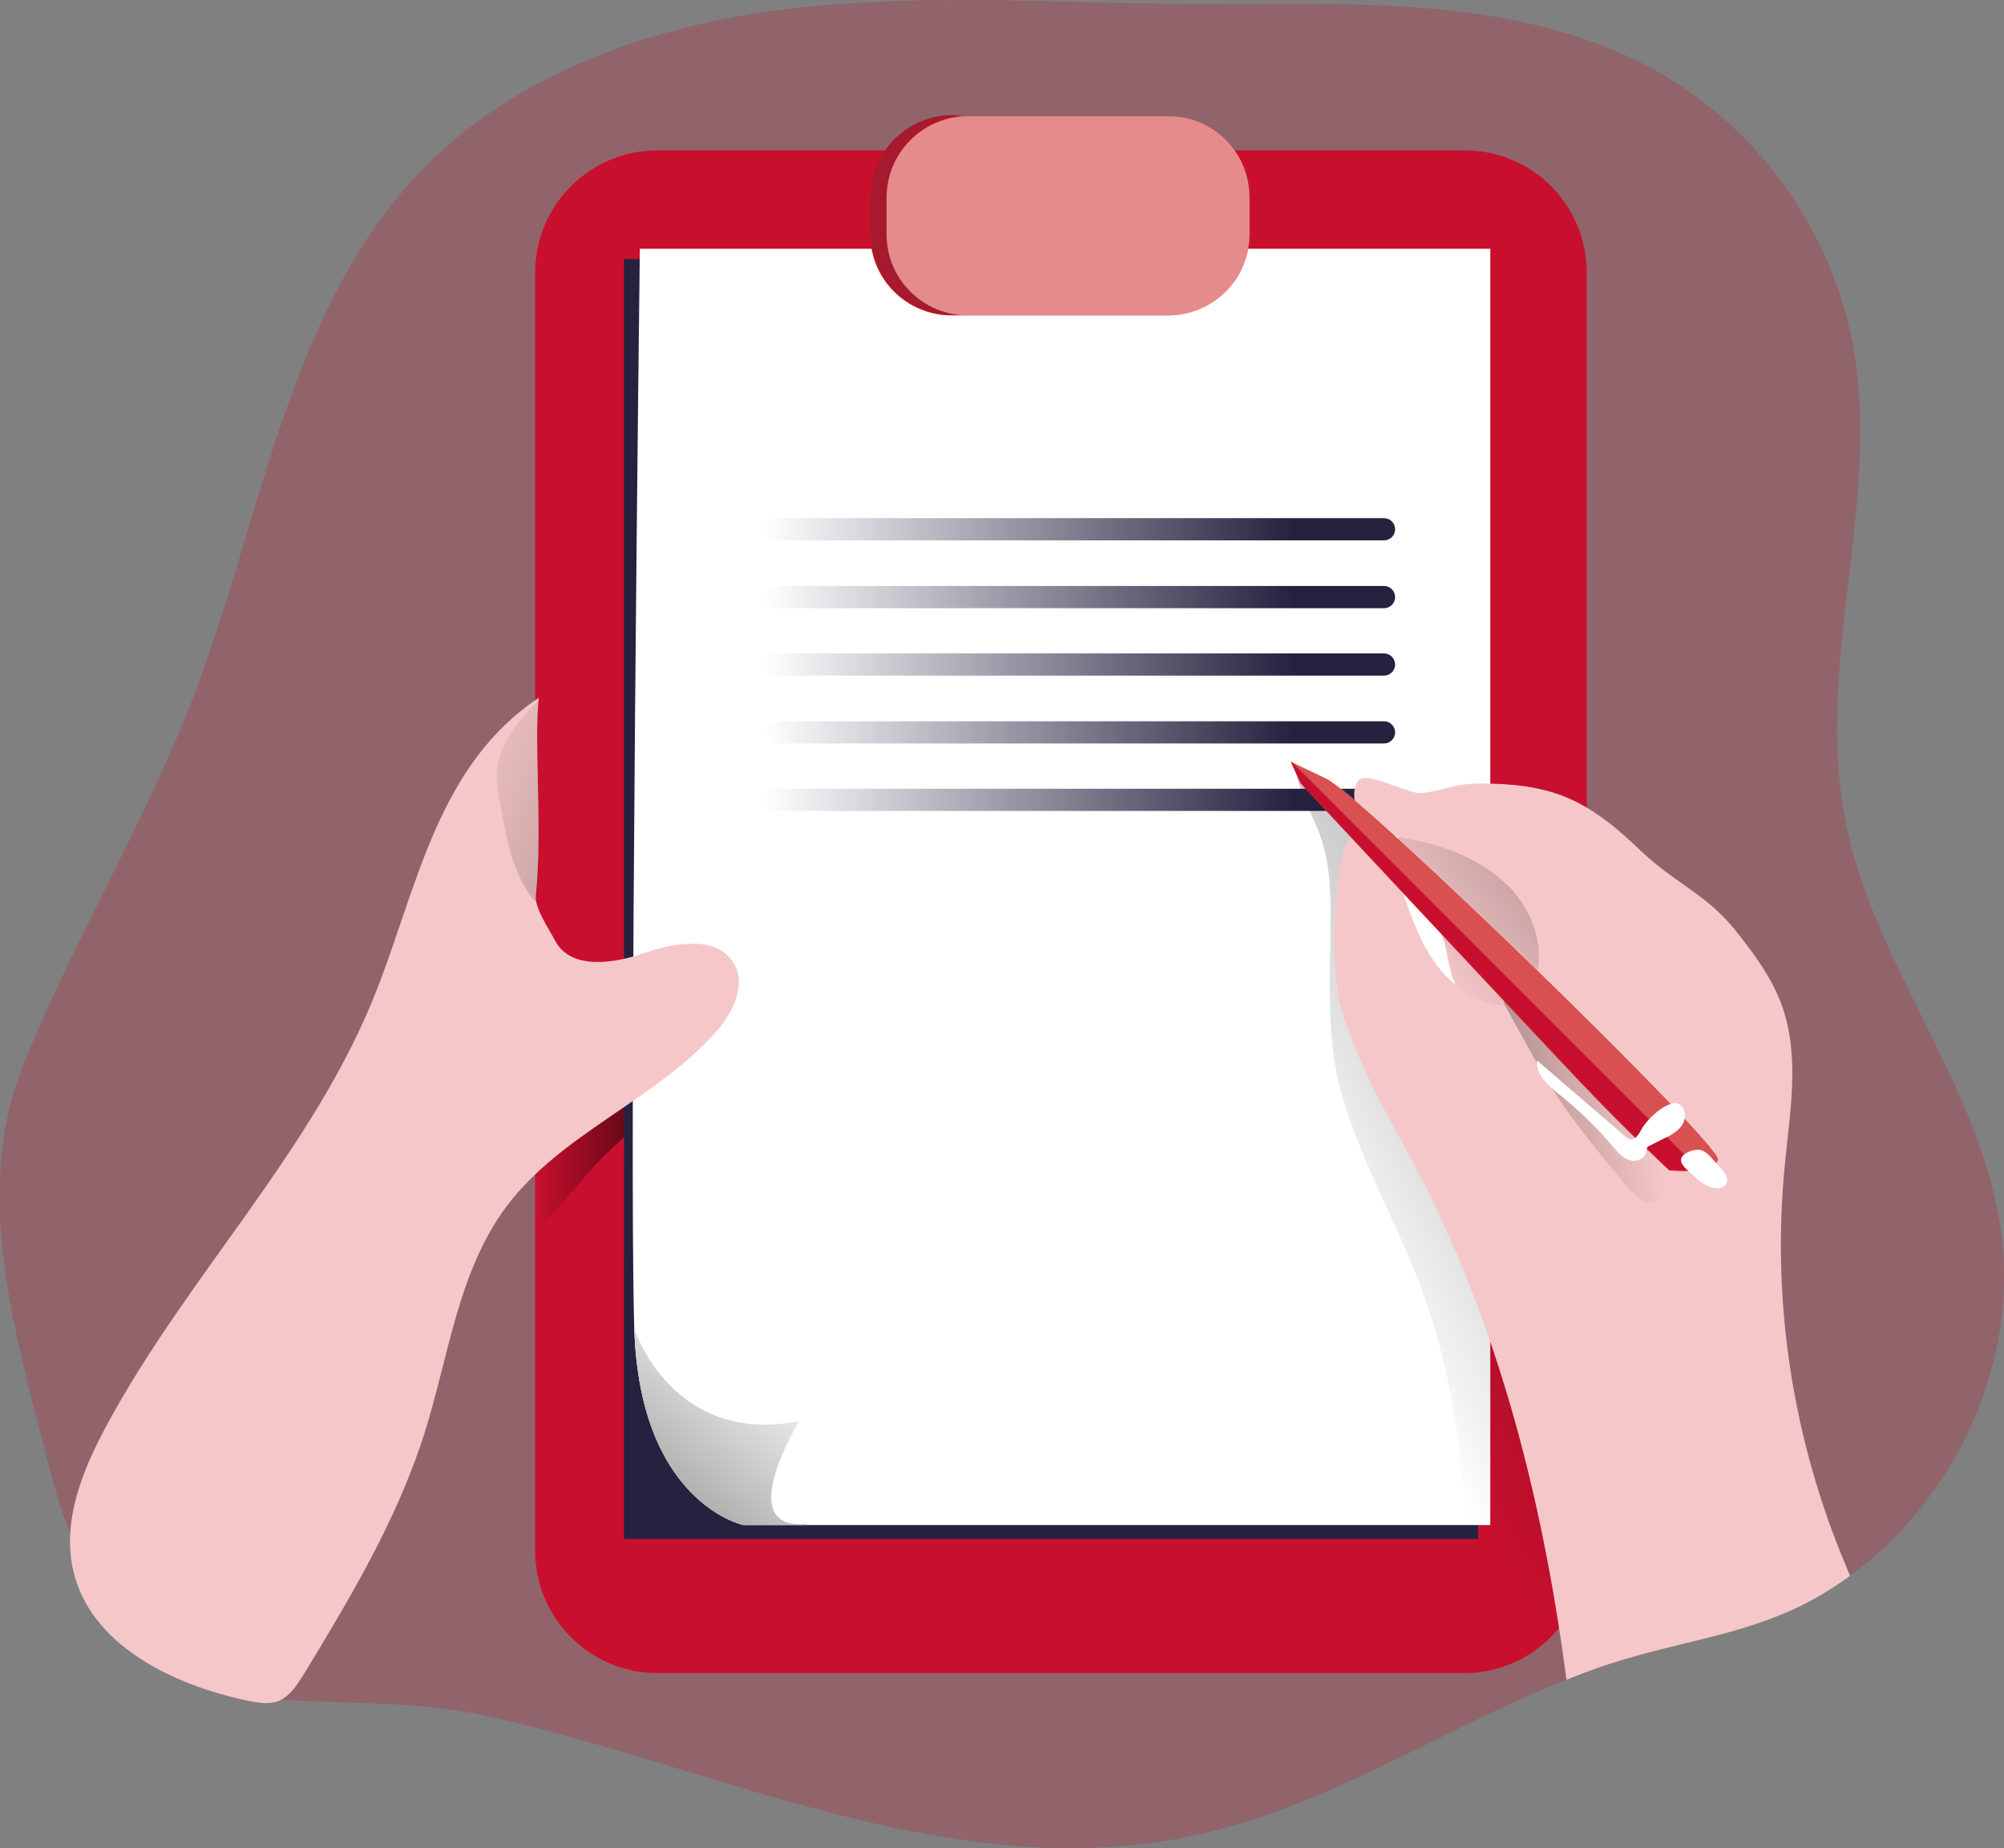
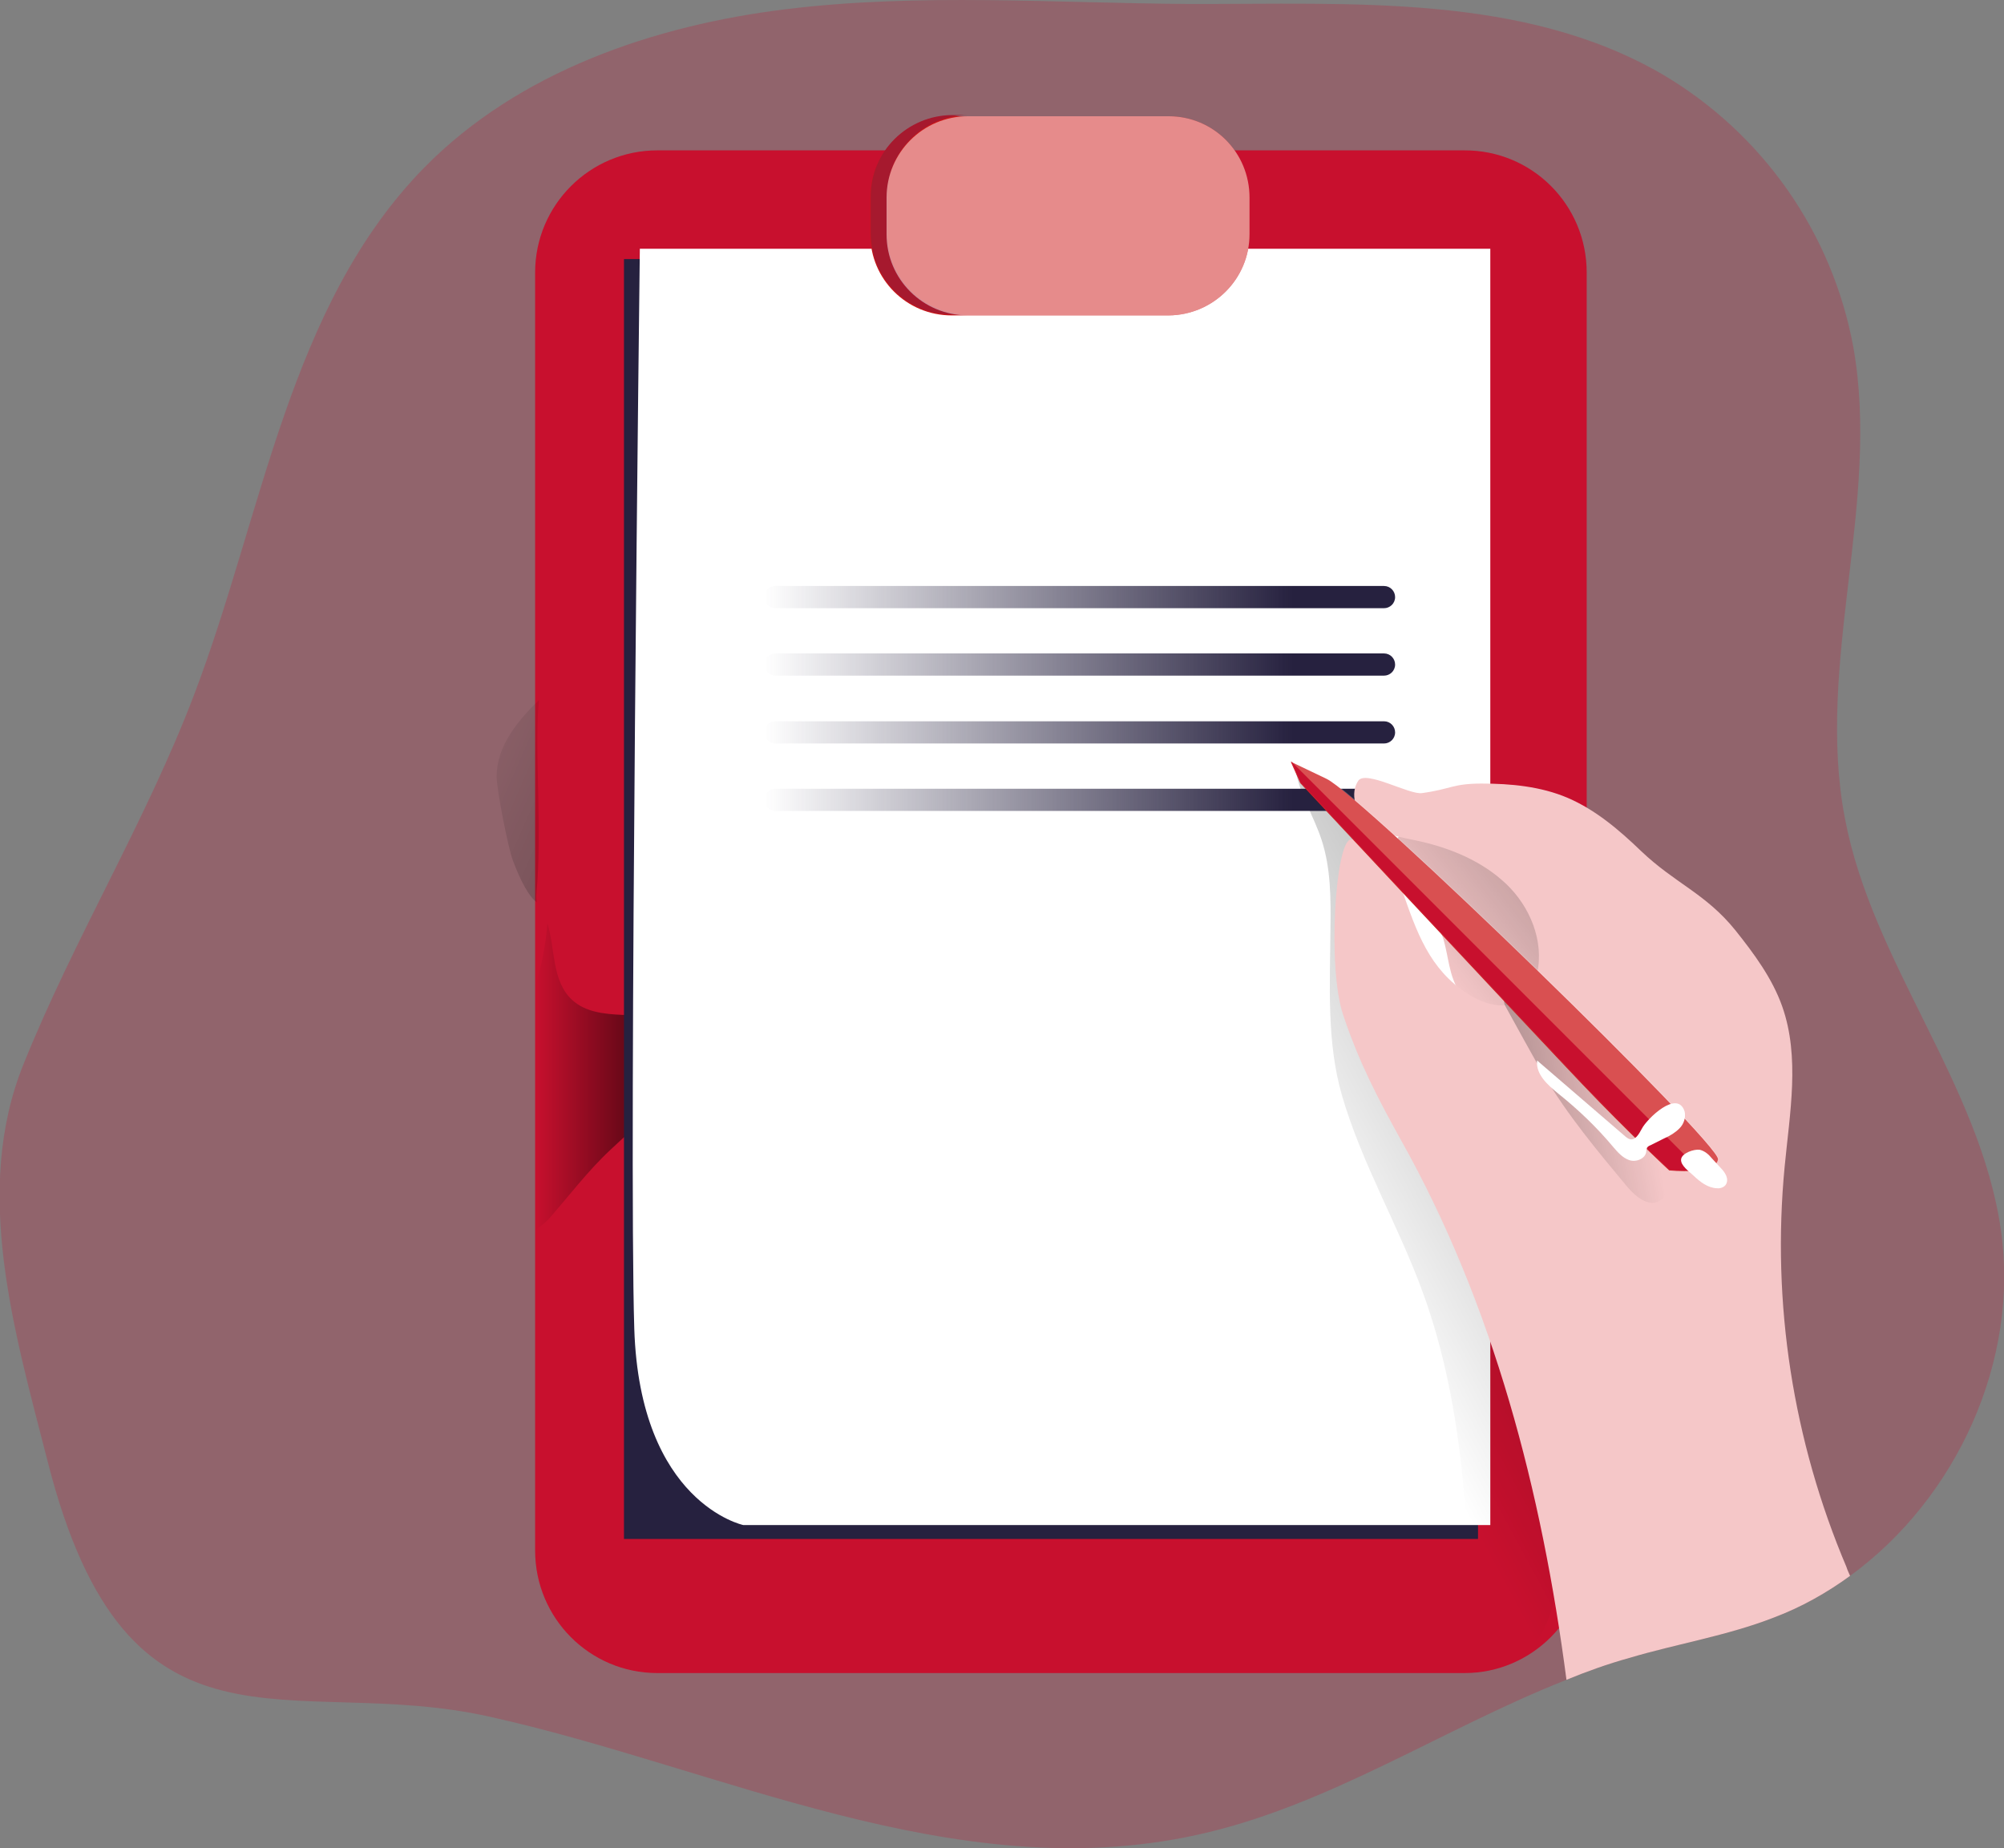
<svg xmlns="http://www.w3.org/2000/svg" version="1.1" id="Layer_1" x="0px" y="0px" viewBox="0 0 505.2 465.8" style="enable-background:new 0 0 505.2 465.8;" xml:space="preserve">
  <rect x="0" y="0" width="505.2" height="465.8" fill="#808080" stroke="none" />
  <style type="text/css">
	.st0{opacity:0.24;fill:#C8102E;enable-background:new    ;}
	.st1{fill:#C8102E;}
	.st2{fill:url(#SVGID_1_);}
	.st3{fill:#26213F;}
	.st4{fill:#FFFFFF;}
	.st5{fill:#F5C7C8;}
	.st6{fill:url(#SVGID_2_);}
	.st7{fill:url(#SVGID_3_);}
	.st8{fill:url(#SVGID_4_);}
	.st9{fill:url(#SVGID_5_);}
	.st10{fill:url(#SVGID_6_);}
	.st11{fill:url(#SVGID_7_);}
	.st12{fill:url(#SVGID_8_);}
	.st13{fill:url(#SVGID_9_);}
	.st14{fill:#CC1617;}
	.st15{fill:#A6192E;}
	.st16{opacity:0.5;fill:#FFFFFF;}
	.st17{fill:url(#SVGID_10_);}
	.st18{fill:url(#SVGID_11_);}
	.st19{opacity:0.25;fill:#FFFFFF;}
</style>
  <title>Take a Note 2</title>
  <path class="st0" d="M466.4,397.2c-5.9,4.3-12.3,7.9-19.2,10.5c-11.8,4.6-24.4,6.6-36.5,10.2c-5.4,1.5-10.7,3.4-15.8,5.5  c-31.4,12.4-60.2,31.9-93.2,39.1c-61.1,13.4-120.3-17-178.7-29.9c-50.1-11-90.8,15.3-111-64.3c-8.5-33.1-18.9-68.2-6.1-100  s30.8-61.1,43-93.1C66.3,129.6,72.8,77,107,42.2c23.7-24.1,57.7-35.8,91.3-39.9S266,0.8,299.8,1c40.8,0.1,84.2-2.7,119.4,17.8  c25.2,14.9,42.7,39.9,48,68.6c7,39.2-9.6,79.8-2.1,118.9c6.9,36.4,34,66.9,39.3,103.6C509.2,343,493.2,377.7,466.4,397.2z" />
  <path class="st1" d="M400,68.7v322.1c0,17-13.8,30.9-30.8,30.9l0,0H165.7c-17,0-30.8-13.8-30.8-30.9c0,0,0,0,0,0V68.7  c0-17,13.8-30.8,30.8-30.8h203.4C386.2,37.8,400,51.6,400,68.7z" />
  <linearGradient id="SVGID_1_" gradientUnits="userSpaceOnUse" x1="156.18" y1="189.99" x2="206.19" y2="189.99" gradientTransform="matrix(1 0 0 -1 -21.29 461.3)">
    <stop offset="0" style="stop-color:#010101;stop-opacity:0" />
    <stop offset="0.95" style="stop-color:#010101" />
  </linearGradient>
  <path class="st2" d="M184.9,253.8c-6.1,15-19.4,25.1-30.9,35.9c-5.9,5.5-10.5,11.7-15.8,17.7c-1,1-2.1,1.9-3.3,2.6v-61.3  c1.6-5.2,2.7-10.6,3.1-16c2,6.6,1.1,14.6,6.2,19.3c3.3,3.1,8.1,3.6,12.6,3.8C166.2,256.2,175.6,255.5,184.9,253.8z" />
  <rect x="157.3" y="65.3" class="st3" width="215.3" height="322.6" />
  <path class="st4" d="M375.7,62.7v321.7H187.4c0,0-26.1-5.5-27.5-49.5c-1.4-44,1.4-272.2,1.4-272.2L375.7,62.7z" />
  <path class="st5" d="M363.9,236.8c1.3,4.4,1.4,9.3,4,13.1c3.5,5.1,10.5,6.4,16.7,6.1c0.8,0,1.6-0.2,2.4-0.5c0.9-0.4,1.6-1.1,2.1-1.9  c3.8-5.1,3.7-12.3,1.9-18.4c-2.6-8.4-8.1-15.5-15.5-20.1c-4.1-2.5-21.6-9.9-23.5-3C350.3,218.1,362.1,230.8,363.9,236.8z" />
  <linearGradient id="SVGID_2_" gradientUnits="userSpaceOnUse" x1="380.644" y1="219.94" x2="512.594" y2="323.48" gradientTransform="matrix(1 0 0 -1 -21.29 461.3)">
    <stop offset="0" style="stop-color:#010101;stop-opacity:0" />
    <stop offset="0.47" style="stop-color:#010101;stop-opacity:0.47" />
    <stop offset="0.95" style="stop-color:#010101" />
  </linearGradient>
  <path class="st6" d="M363.9,236.8c1.3,4.4,1.4,9.3,4,13.1c3.5,5.1,10.5,6.4,16.7,6.1c0.8,0,1.6-0.2,2.4-0.5c0.9-0.4,1.6-1.1,2.1-1.9  c3.8-5.1,3.7-12.3,1.9-18.4c-2.6-8.4-8.1-15.5-15.5-20.1c-4.1-2.5-21.6-9.9-23.5-3C350.3,218.1,362.1,230.8,363.9,236.8z" />
  <linearGradient id="SVGID_3_" gradientUnits="userSpaceOnUse" x1="355.608" y1="144.763" x2="597.098" y2="275.454" gradientTransform="matrix(1 0 0 -1 -21.29 461.3)">
    <stop offset="0" style="stop-color:#010101;stop-opacity:0" />
    <stop offset="0.47" style="stop-color:#010101;stop-opacity:0.47" />
    <stop offset="0.95" style="stop-color:#010101" />
  </linearGradient>
  <path class="st7" d="M371,419.1c-0.7-31.5-1.5-63.7-12.3-93.3c-6.1-16.8-15.4-32.5-20.4-49.7c-3.9-13.5-3-27.9-2.9-42.1  c0.1-7.5,0.1-15.1-2.2-22.2c-2-6.2-5.8-11.9-6.7-18.4c8.7,6.4,18,13.4,21.2,23.8c1.5,5,1.5,10.4,2.3,15.6  c2.7,16.8,14.4,30.4,22.7,45.2c18.3,32.5,20.6,71.4,20.4,108.7c0,8.1-0.2,16.5-3.8,23.7S379,420.5,371,419.1z" />
-   <path class="st5" d="M180.3,260.3c-15.3,17.1-39,25.5-52.7,43.9c-12.2,16.4-14.5,37.9-20.7,57.4c-6.9,21.6-18.7,41.3-30.5,60.7  c-1.6,2.5-3.3,5.2-6.1,6.4c-2.4,1-5.1,0.5-7.7,0c-19.1-4-40-14.1-44.2-33.1c-2.7-12.2,2.3-24.8,8.2-35.8  c20.5-38.3,52.8-70.1,68.5-110.6c10.3-26.5,15.5-56.5,40.7-73.3c0,0.2,0,0.3,0,0.5c-1.2,10.5,1,33.1-0.7,49.2c0,0.6,0,1.2,0.1,1.8  l0,0c0.7,3.2,3.5,7.3,4.8,9.8c3.9,7.3,14.7,5.7,22.5,3s18.5-4.5,22.6,2.8C188.2,248.5,184.6,255.5,180.3,260.3z" />
-   <path class="st4" d="M203.4,384.1c-0.1,0.1-0.3,0.2-0.4,0.3h-15.6c0,0-26.1-5.5-27.5-49.5c0,0,9.4,29.6,41.6,23.3  C201.5,358.2,184.4,386,203.4,384.1z" />
  <linearGradient id="SVGID_4_" gradientUnits="userSpaceOnUse" x1="219.878" y1="122.711" x2="123.278" y2="3.381" gradientTransform="matrix(1 0 0 -1 -21.29 461.3)">
    <stop offset="0" style="stop-color:#010101;stop-opacity:0" />
    <stop offset="0.95" style="stop-color:#010101" />
  </linearGradient>
-   <path class="st8" d="M203.4,384.1c-0.1,0.1-0.3,0.2-0.4,0.3h-15.6c0,0-26.1-5.5-27.5-49.5c0,0,9.4,29.6,41.6,23.3  C201.5,358.2,184.4,386,203.4,384.1z" />
  <linearGradient id="SVGID_5_" gradientUnits="userSpaceOnUse" x1="192.64" y1="334.54" x2="351.74" y2="334.54" gradientTransform="matrix(1 0 0 -1 0 468)">
    <stop offset="0" style="stop-color:#26213F;stop-opacity:0" />
    <stop offset="0.838" style="stop-color:#26213F" />
  </linearGradient>
-   <path class="st9" d="M195.5,130.6h153.4c1.6,0,2.8,1.3,2.8,2.8l0,0c0,1.6-1.3,2.8-2.8,2.8H195.5c-1.6,0-2.8-1.3-2.8-2.8l0,0  C192.6,131.9,193.9,130.6,195.5,130.6z" />
  <linearGradient id="SVGID_6_" gradientUnits="userSpaceOnUse" x1="192.64" y1="317.49" x2="351.74" y2="317.49" gradientTransform="matrix(1 0 0 -1 0 468)">
    <stop offset="0" style="stop-color:#26213F;stop-opacity:0" />
    <stop offset="0.838" style="stop-color:#26213F" />
  </linearGradient>
  <path class="st10" d="M195.5,147.7h153.4c1.6,0,2.8,1.3,2.8,2.8l0,0c0,1.6-1.3,2.8-2.8,2.8H195.5c-1.6,0-2.8-1.3-2.8-2.8l0,0  C192.6,148.9,193.9,147.7,195.5,147.7z" />
  <linearGradient id="SVGID_7_" gradientUnits="userSpaceOnUse" x1="192.64" y1="300.45" x2="351.74" y2="300.45" gradientTransform="matrix(1 0 0 -1 0 468)">
    <stop offset="0" style="stop-color:#26213F;stop-opacity:0" />
    <stop offset="0.838" style="stop-color:#26213F" />
  </linearGradient>
  <path class="st11" d="M195.5,164.7h153.4c1.6,0,2.8,1.3,2.8,2.8l0,0c0,1.6-1.3,2.8-2.8,2.8H195.5c-1.6,0-2.8-1.3-2.8-2.8l0,0  C192.6,166,193.9,164.7,195.5,164.7z" />
  <linearGradient id="SVGID_8_" gradientUnits="userSpaceOnUse" x1="192.64" y1="283.4" x2="351.74" y2="283.4" gradientTransform="matrix(1 0 0 -1 0 468)">
    <stop offset="0" style="stop-color:#26213F;stop-opacity:0" />
    <stop offset="0.838" style="stop-color:#26213F" />
  </linearGradient>
  <path class="st12" d="M195.5,181.8h153.4c1.6,0,2.8,1.3,2.8,2.8l0,0c0,1.6-1.3,2.8-2.8,2.8H195.5c-1.6,0-2.8-1.3-2.8-2.8l0,0  C192.6,183,193.9,181.8,195.5,181.8z" />
  <linearGradient id="SVGID_9_" gradientUnits="userSpaceOnUse" x1="192.64" y1="266.35" x2="351.74" y2="266.35" gradientTransform="matrix(1 0 0 -1 0 468)">
    <stop offset="0" style="stop-color:#26213F;stop-opacity:0" />
    <stop offset="0.838" style="stop-color:#26213F" />
  </linearGradient>
  <path class="st13" d="M195.5,198.8h153.4c1.6,0,2.8,1.3,2.8,2.8l0,0c0,1.6-1.3,2.8-2.8,2.8H195.5c-1.6,0-2.8-1.3-2.8-2.8l0,0  C192.6,200.1,193.9,198.8,195.5,198.8z" />
  <path class="st14" d="M315,49.8V59c0,11.3-9.1,20.4-20.4,20.5c0,0,0,0,0,0h-54.7c-11.3,0-20.5-9.1-20.5-20.4c0,0,0,0,0,0v-9.3  c0-11.3,9.2-20.5,20.5-20.5h54.7C305.9,29.3,315,38.4,315,49.8C315,49.7,315,49.7,315,49.8z" />
  <path class="st15" d="M219.5,49.5v9.3c0,11.3,9.1,20.5,20.4,20.5c0,0,0,0,0.1,0h4.1c-11.3,0-20.4-9.1-20.5-20.4c0,0,0,0,0-0.1v-9.3  c0-11.3,9.1-20.4,20.4-20.5c0,0,0,0,0,0H240C228.7,29.1,219.5,38.2,219.5,49.5C219.5,49.5,219.5,49.5,219.5,49.5z" />
  <path class="st16" d="M315,49.8V59c0,11.3-9.1,20.4-20.4,20.5c0,0,0,0,0,0H244c-11.3,0-20.5-9.1-20.5-20.4c0,0,0,0,0,0v-9.3  c0-11.3,9.2-20.5,20.5-20.5h50.6C305.9,29.3,315,38.4,315,49.8C315,49.7,315,49.7,315,49.8z" />
  <linearGradient id="SVGID_10_" gradientUnits="userSpaceOnUse" x1="130.778" y1="270.825" x2="361.948" y2="169.695" gradientTransform="matrix(1 0 0 -1 -21.29 461.3)">
    <stop offset="0" style="stop-color:#010101;stop-opacity:0" />
    <stop offset="0.95" style="stop-color:#010101" />
  </linearGradient>
  <path class="st17" d="M135.2,225.6c0,0.6,0,1.2,0.1,1.8c-1.9-1.3-4.1-5.4-6-10.5c-1.2-3.1-4.1-17.9-4.1-21.2  c0-7.6,5.2-13.9,10.7-19.3C134.6,186.9,136.8,209.5,135.2,225.6z" />
  <path class="st5" d="M466.4,397.2c-5.9,4.3-12.3,7.9-19.2,10.5c-11.8,4.6-24.4,6.6-36.5,10.2c-5.4,1.5-10.7,3.4-15.8,5.5  c-6.2-47.4-18.4-94.5-41.7-136c-6-10.8-10.7-19.9-14.6-31.6c-4-11.8-2-43.6,1.9-44.2c6.6-1.1,10.9,6.6,13,12.9  c3.6,10.3,6.8,19.8,16.5,26c4.1,2.7,9.9,4.3,13.8,1.3c1.9-1.7,3.2-4,3.7-6.5c1.8-8.1-1.8-16.8-7.8-22.5s-13.9-9-22-10.8  c-4.6-1-9.7-1.7-13.2-4.9c-2.8-2.6-4.2-7.1-2.1-10.3c1.9-2.8,12.9,3.6,16.1,3.1c7.3-1,7.7-2.4,15-2.4s14.9,0.7,21.7,3.6  c7,3,13,8.1,18.5,13.4c8.6,8.2,16.3,10.7,23.8,20c4.7,5.9,9.3,12.1,11.8,19.2c4.5,12.8,1.9,26.8,0.6,40.4  c-3.3,34.4,2.1,69.1,15.6,100.9C465.7,395.7,466.1,396.5,466.4,397.2z" />
  <linearGradient id="SVGID_11_" gradientUnits="userSpaceOnUse" x1="435.899" y1="189.338" x2="315.859" y2="167.518" gradientTransform="matrix(1 0 0 -1 -21.29 461.3)">
    <stop offset="0" style="stop-color:#010101;stop-opacity:0" />
    <stop offset="0.47" style="stop-color:#010101;stop-opacity:0.47" />
    <stop offset="0.95" style="stop-color:#010101" />
  </linearGradient>
  <path class="st18" d="M389.2,271c6,10.1,13.5,19.1,21,28.1c2.1,2.5,5.5,5.3,8.3,3.5c2.1-1.4,2-4.5,1.5-6.9  c-2.2-10.4-8-19.9-15.1-27.9s-15.5-14.7-23.8-21.3c0.3,0.2-3,4.7-1.6,7.1C381.7,257.6,386.8,266.9,389.2,271z" />
  <path class="st14" d="M327.8,197.4c0,0,59,63.2,71,75.8s22,21.8,22,21.8s11.8,1.2,12.3-2.8s-89.7-91.6-98.7-95.9l-9-4.3L327.8,197.4  z" />
  <path class="st19" d="M433.2,292.1c-0.2,2-3.3,2.7-6.3,2.9c-2,0.1-4,0.1-6-0.1c0,0-10-9.2-22-21.8s-71-75.8-71-75.8l-2.4-5.4l9,4.3  C343.5,200.5,433.7,288,433.2,292.1z" />
  <path class="st1" d="M428,294.4l-1.1,0.6c-2,0.1-4,0.1-6-0.1c0,0-10-9.2-22-21.8s-71-75.8-71-75.8l-2.4-5.4L428,294.4z" />
  <path class="st4" d="M413.9,284.5c-0.7,1.3-1.7,3.1-3.1,2.6c-0.4-0.1-0.7-0.4-1-0.6l-22.3-19.2c-0.4,3.5,2.7,6.2,5.4,8.4  c5,4,9.6,8.4,13.7,13.3c1.2,1.4,2.4,2.8,4.1,3.4s4-0.3,4.3-2c0-0.4,0.1-0.7,0.2-1.1c0.2-0.3,0.5-0.5,0.8-0.6l3.6-1.8  c1.4-0.6,2.7-1.4,3.8-2.5c1.1-1.1,1.6-2.7,1.3-4.2C422.9,274.4,415.1,282.1,413.9,284.5z" />
  <path class="st4" d="M426.9,296.3c1.7,1.6,3.6,3.1,5.9,3.2c0.8,0.1,1.7-0.2,2.2-0.8c0.5-0.7,0.5-1.5,0.2-2.3c-0.3-0.7-0.8-1.4-1.4-2  l-2.3-2.5c-0.8-1-1.8-1.8-3-2.1c-1.4-0.2-4.5,0.8-4.7,2.4S426,295.4,426.9,296.3z" />
</svg>